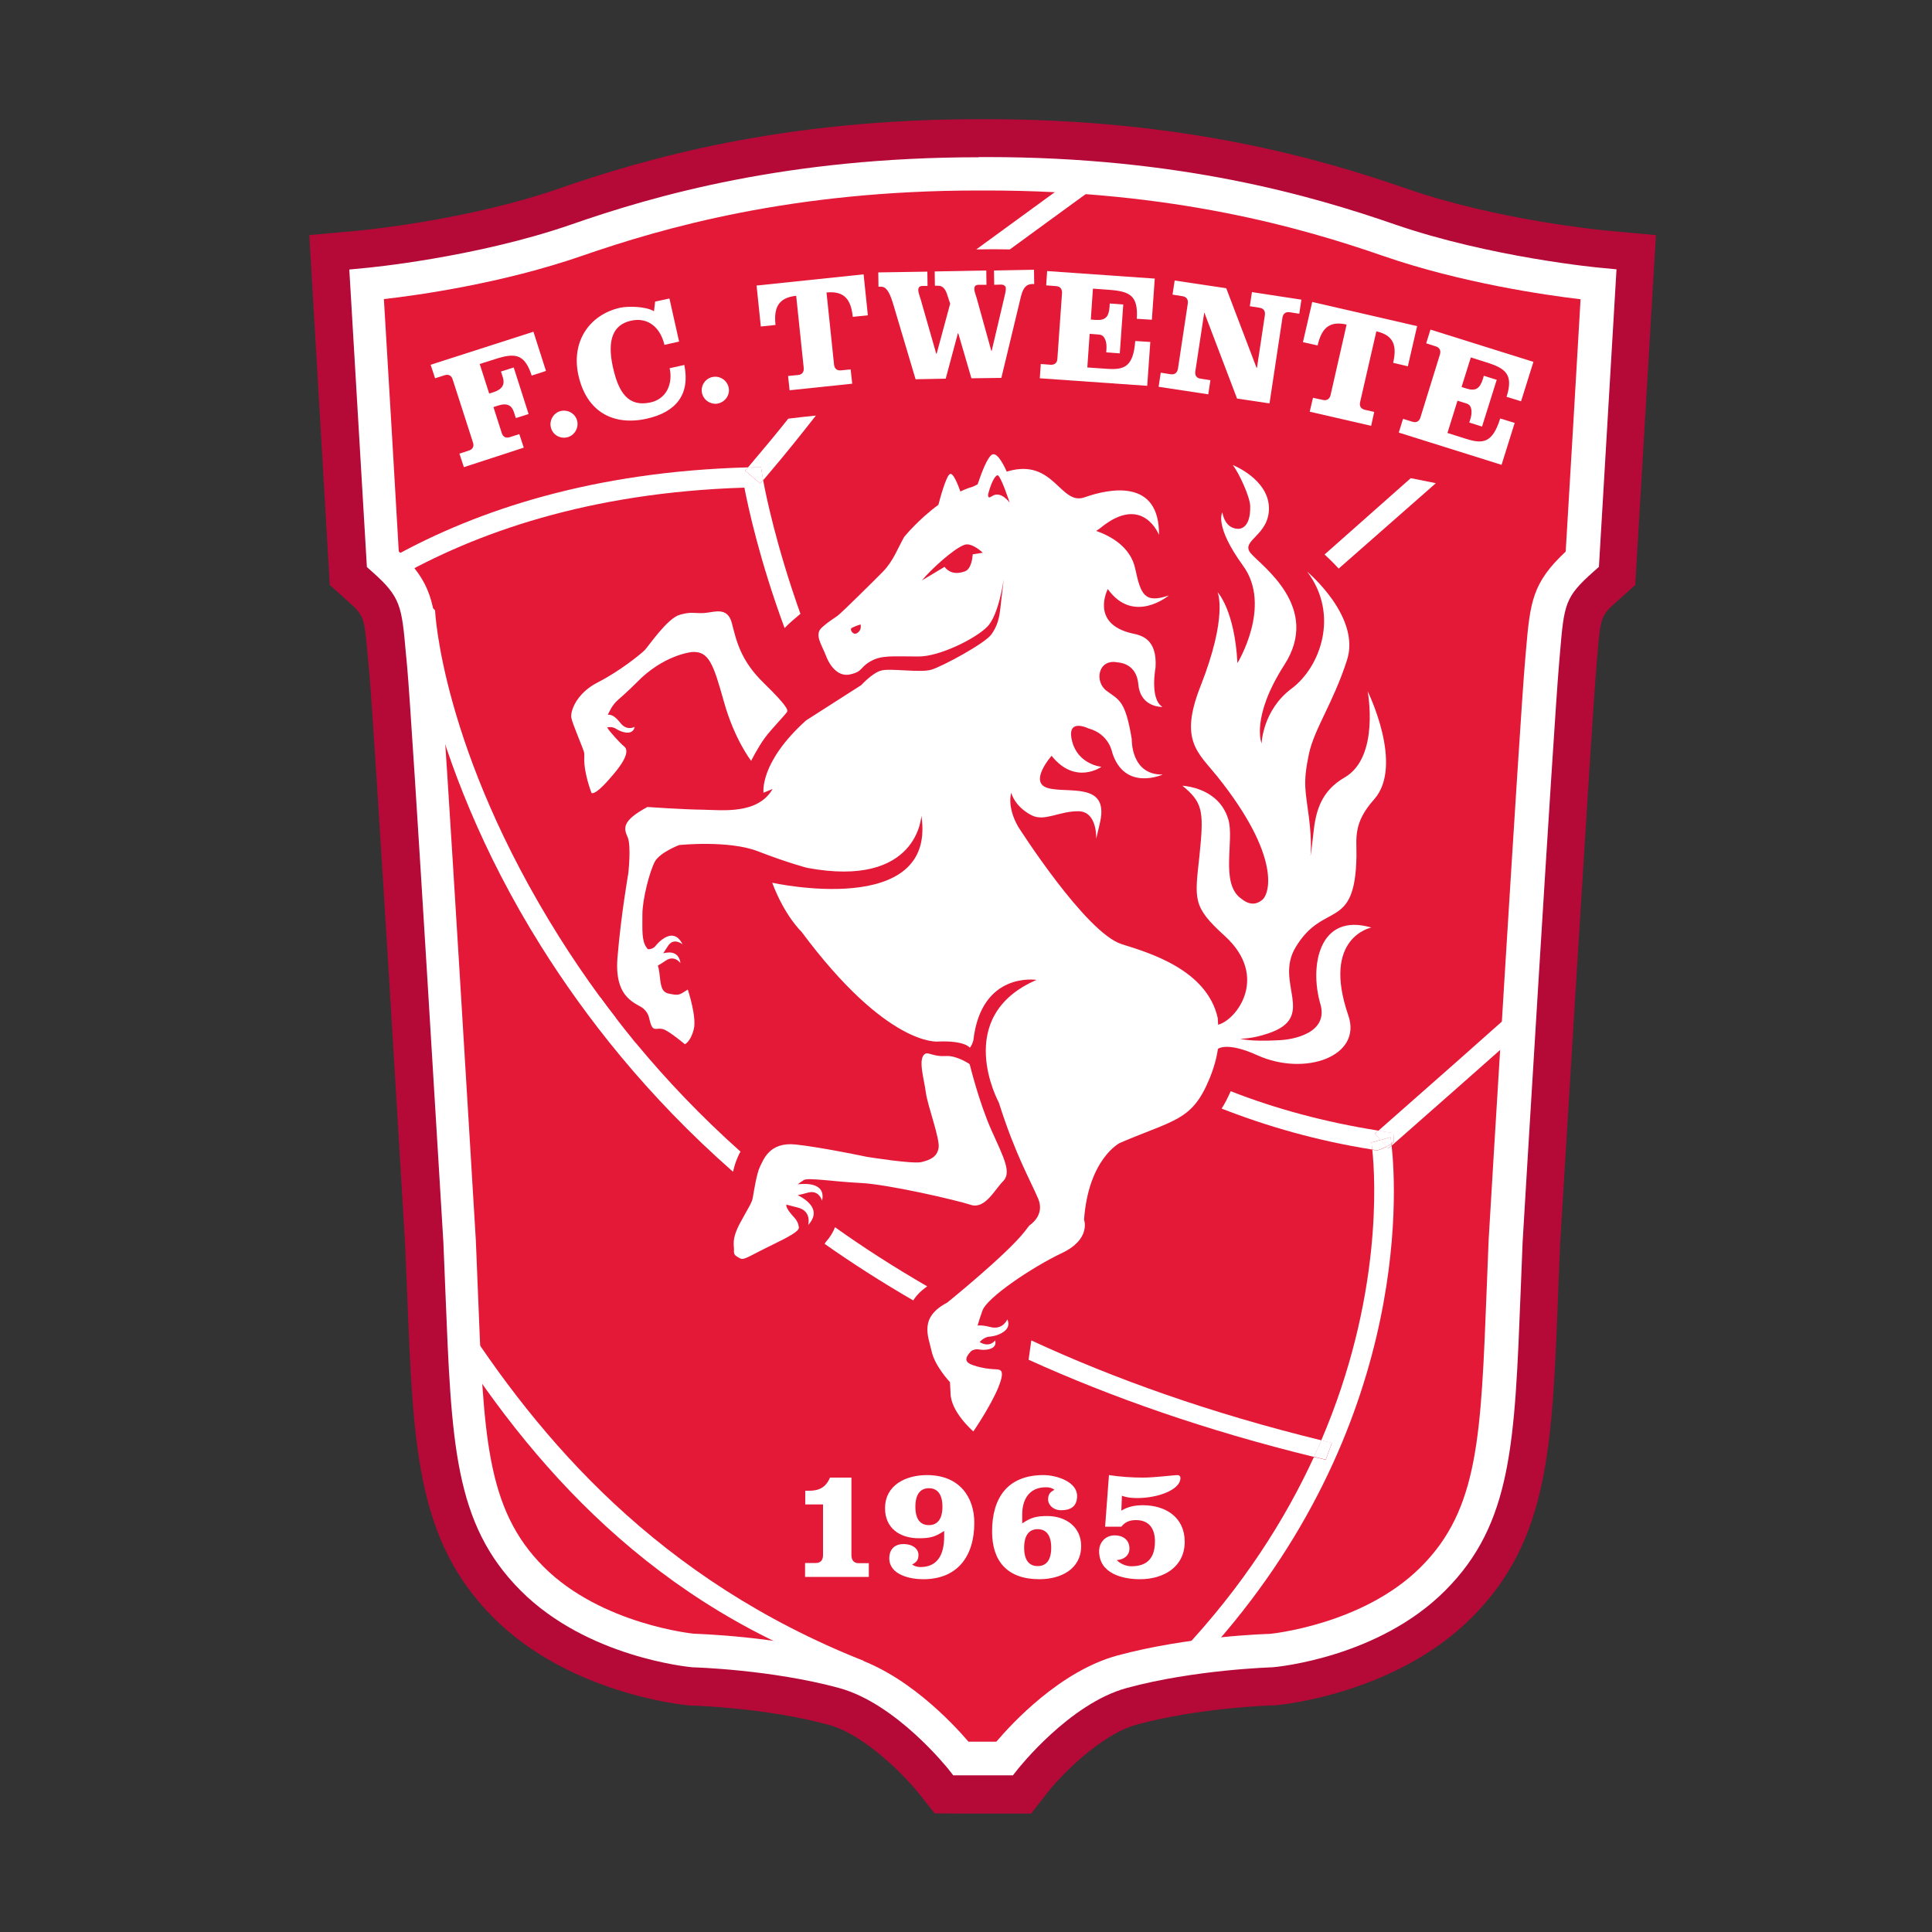
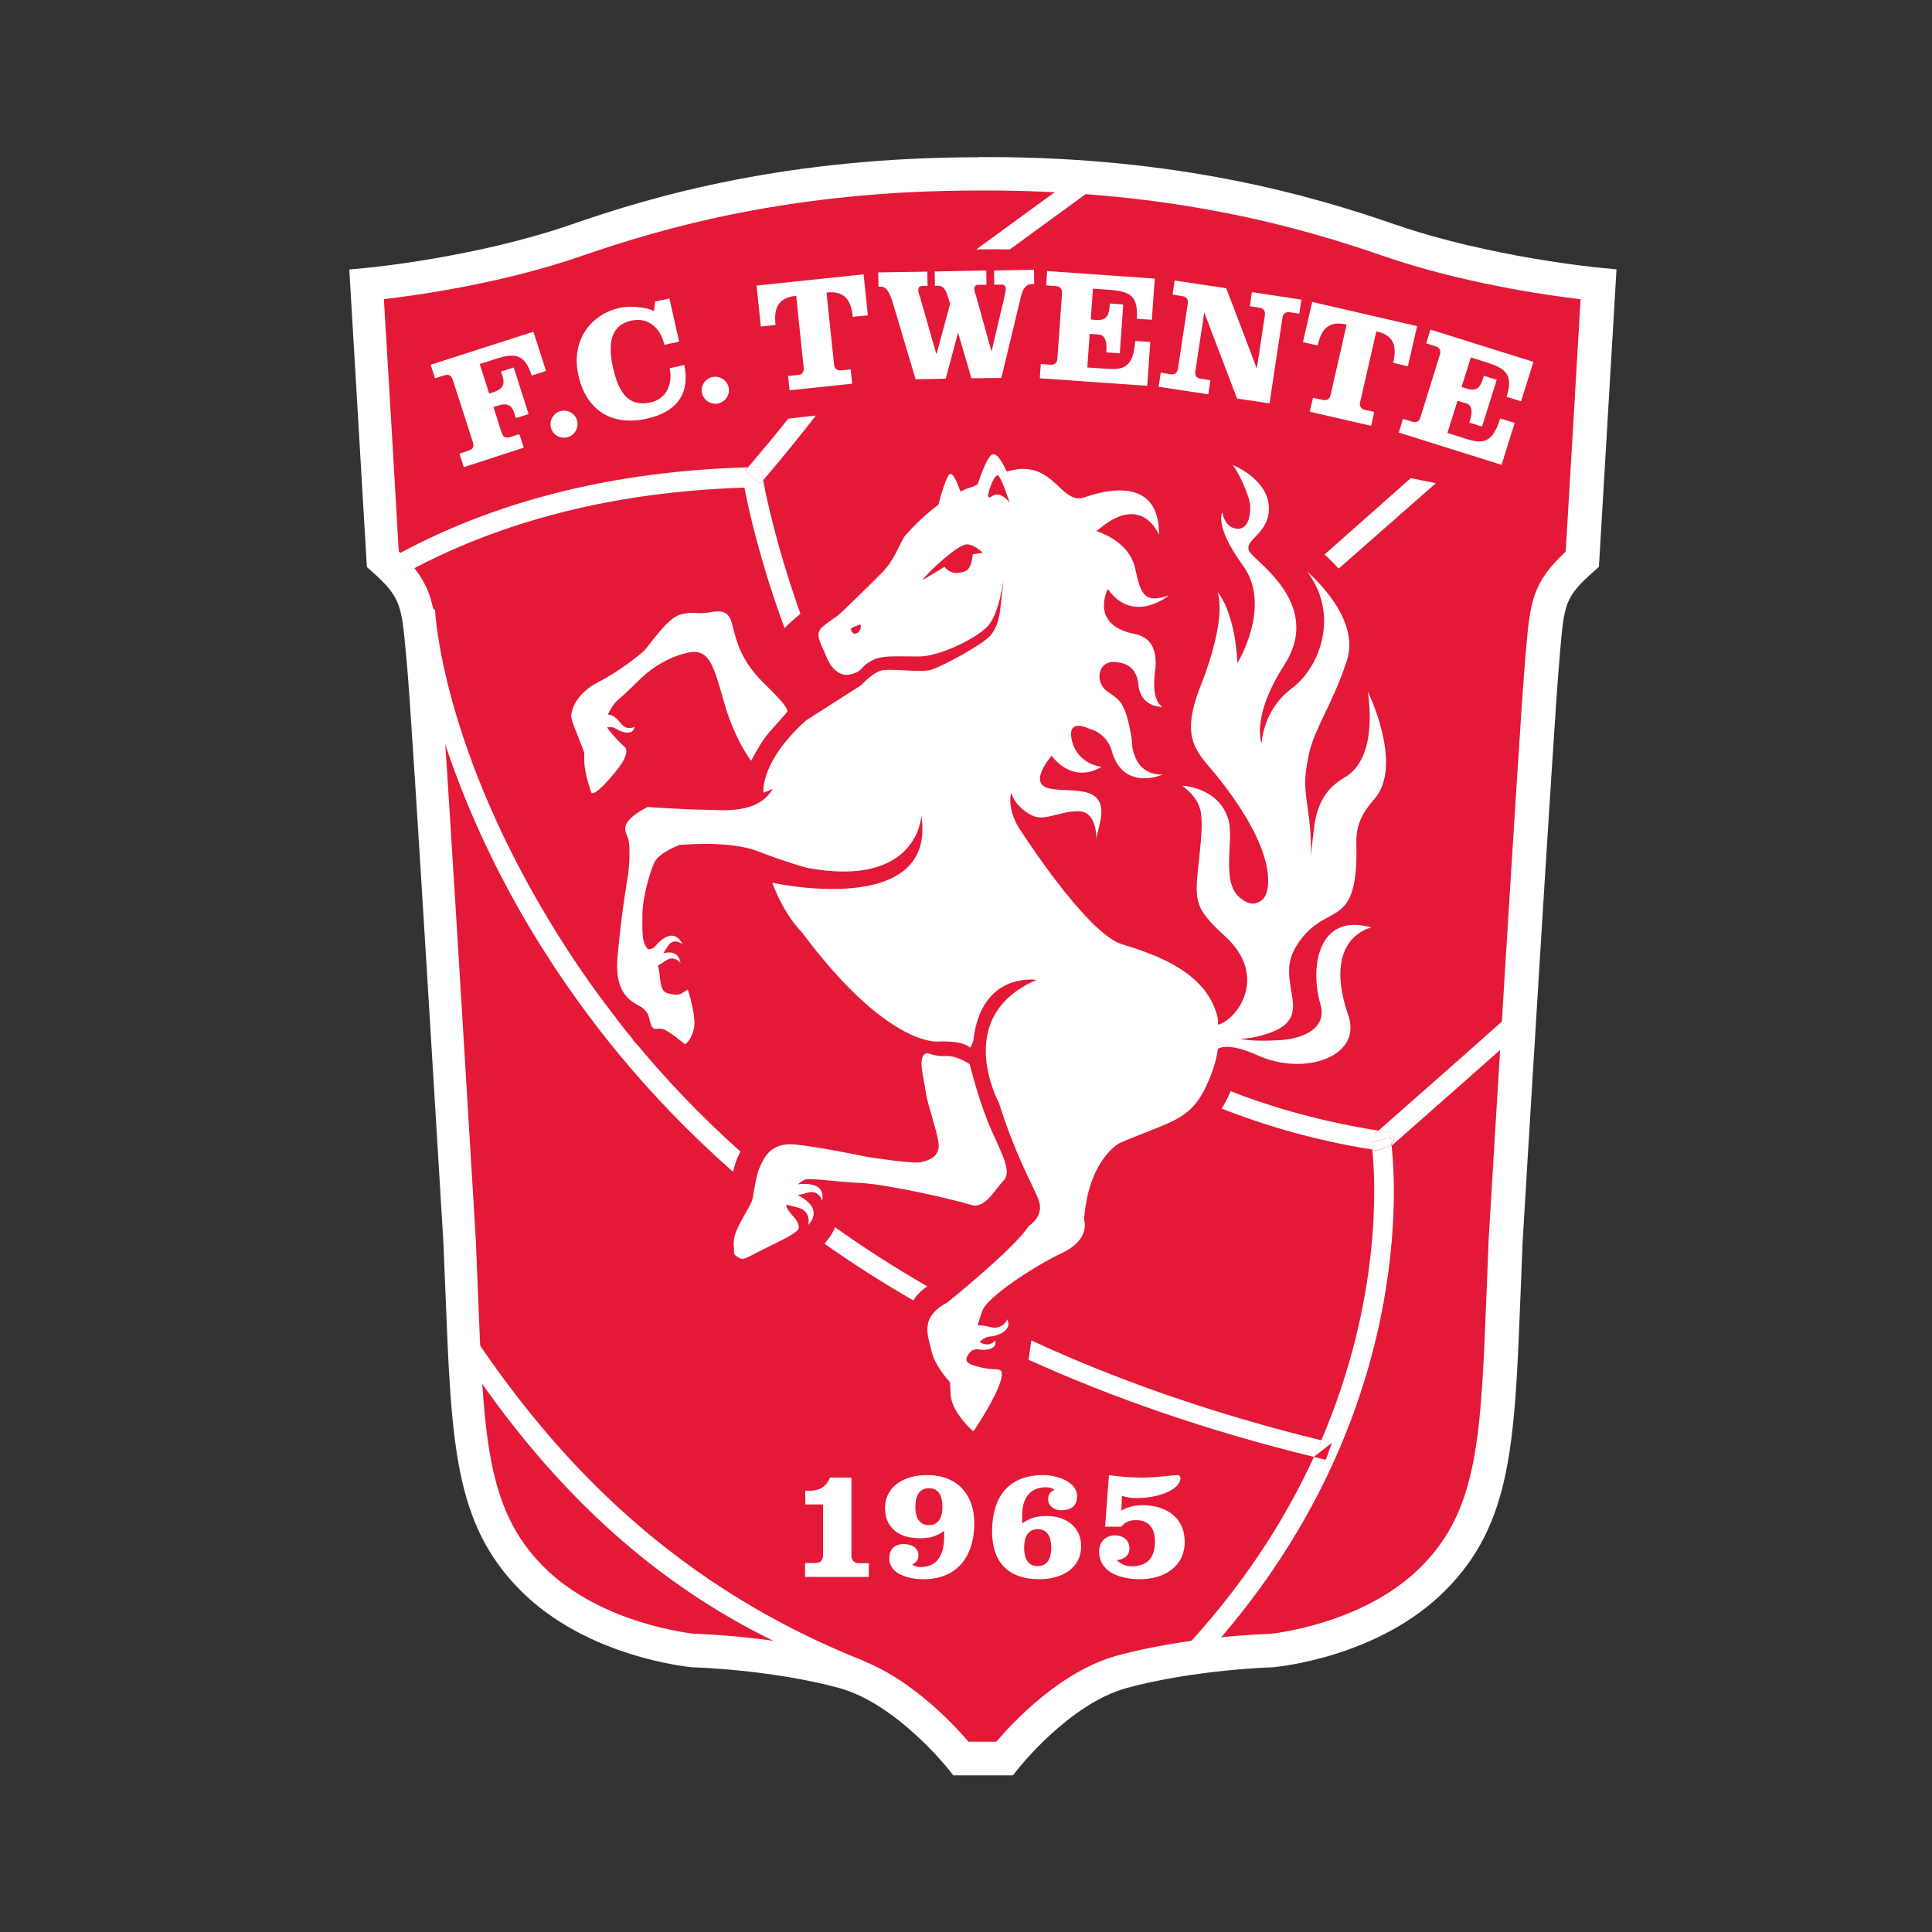
<svg xmlns="http://www.w3.org/2000/svg" width="45" height="45" version="1.1" x="0px" y="0px" viewBox="0 0 1000 1000" style="enable-background:new 0 0 1000 1000;" xml:space="preserve">
  <rect x="0" y="0" width="1000" height="1000" fill="#333333" stroke="none" />
  <style type="text/css">
	.st0{fill:#E31937;enable-background:new    ;}
	.st1{fill:#B50938;}
	.st2{fill:#FFFFFF;}
	.st3{fill:none;}
	.st4{fill:#E31937;}
</style>
  <g id="Kleurvlakken">
</g>
  <g id="Logo_x27_s">
    <g>
      <g>
        <path class="st0" d="M506.5,90c-90.9,0-156.8,16.5-208,34.3c-51.2,17.8-108.7,23-108.7,23l8.3,142.2     c18.8,16.7,18.1,24.2,20.9,54.3c2.7,29.8,18.8,298.9,18.8,298.9c4.2,96.1,2,139,37.6,174.7c32.6,32.6,83.6,37.1,83.6,37.1     s40.9,1.1,77.3,11c32.9,9,61,44.9,61,44.9h22.5c0,0,27.9-36,60.8-44.9c36.4-9.9,77.3-11,77.3-11s51-4.5,83.6-37.1     c35.8-35.8,33.5-78.5,37.6-174.7c0,0,16.2-269.1,18.8-298.9c2.8-31.5,2.1-37.6,20.9-54.3l8.4-142.2c0,0-57.5-5.2-108.7-23     c-51.2-17.8-117-34.3-208-34.3H506.5z" />
-         <path class="st1" d="M506.5,61.7c-102.1,0-172.9,20.5-217.2,35.9c-47.2,16.4-101.5,21.5-102,21.6l-27.2,2.5l1.6,27.3l9,153.8     l8.7,7.8c9.1,8.1,9.1,8.1,11,29.5l0.6,6.4c2.7,29,18.6,295.3,18.7,298c0-0.5,1,24.1,1,24.1c3.2,79.6,4.6,128.6,44.8,168.8     c39.4,39.4,98.5,45.1,101.1,45.3l0.9,0.1l0.9,0c0.4,0,38.2,1.1,70.6,10c19.2,5.2,40.4,27.7,46.3,35.1l8.5,10.7l13.7,0.1h36.2     l8.5-10.9c5.8-7.5,26.8-29.8,46-35.1c32.5-8.9,70.3-10,70.6-10l0.9,0l0.9-0.1c2.5-0.2,61.7-5.9,101.1-45.3     c40.3-40.2,41.7-89,44.8-168.2l1-25.2c0.2-2.2,16.2-268.5,18.7-297.6l0.5-6c1.8-21.6,1.8-21.6,11-29.7l8.7-7.8l10.7-181.1     l-27.2-2.5c-0.5-0.1-54.8-5.2-102-21.6c-44.3-15.4-115.1-35.9-217.2-35.9H506.5z M307.8,150.9c40.5-14.1,105.2-32.7,198.7-32.7     h4.2c93.5,0,158.2,18.7,198.7,32.7c32,11.1,65.5,17.5,88.2,20.9c-1.9,31.6-5.3,90.1-6.2,105c-16.7,17.8-18.7,32.1-21,58.6     l-0.5,5.9c-2.6,29.9-18.2,288.7-18.9,299.7c0,0.5-1.1,25.8-1.1,25.8c-3.1,77-4.5,106.8-28.3,130.6     c-23.9,23.9-62.9,28.6-65.8,28.9c-6.7,0.2-46.1,2-82.6,11.9c-28.1,7.7-51.5,28.5-64.6,42.3c-13.2-13.8-36.7-34.7-64.8-42.3     c-36.5-10-75.9-11.7-82.6-11.9c-2.9-0.3-41.9-5-65.7-28.9c-23.8-23.8-25.3-53.7-28.4-131.2l-1-24.8     c-0.7-11.5-16.1-270.4-18.9-300.3l-0.5-6.2c-2.1-23.8-3.5-39.3-20.9-58.1c-0.9-14.8-4.3-73.4-6.2-105     C242.2,168.4,275.8,162,307.8,150.9z" />
      </g>
      <g>
        <path class="st0" d="M506.5,90c-90.9,0-156.8,16.5-208,34.3c-51.2,17.8-108.7,23-108.7,23l8.3,142.2     c18.8,16.7,18.1,24.2,20.9,54.3c2.7,29.8,18.8,298.9,18.8,298.9c4.2,96.1,2,139,37.6,174.7c32.6,32.6,83.6,37.1,83.6,37.1     s40.9,1.1,77.3,11c32.9,9,61,44.9,61,44.9h22.5c0,0,27.9-36,60.8-44.9c36.4-9.9,77.3-11,77.3-11s51-4.5,83.6-37.1     c35.8-35.8,33.5-78.5,37.6-174.7c0,0,16.2-269.1,18.8-298.9c2.8-31.5,2.1-37.6,20.9-54.3l8.4-142.2c0,0-57.5-5.2-108.7-23     c-51.2-17.8-117-34.3-208-34.3H506.5z" />
        <path class="st2" d="M506.5,81.4c-99.1,0-167.8,19.8-210.8,34.8c-49.6,17.2-106.1,22.5-106.6,22.5l-8.3,0.8l9.1,154l2.7,2.4     c14.9,13.2,15.3,17.7,17.5,42.4l0.6,6.3c2.7,29.3,18.6,295.9,18.8,298.6c0-0.1,1,24.5,1,24.5c3.2,78.8,4.3,120.9,39.1,155.7     c34.4,34.4,86.7,39.4,88.9,39.6c1,0,40.9,1.2,75.8,10.7c29.7,8.1,56.2,41.6,56.5,41.9l2.6,3.3l30.9,0l2.6-3.3     c0.3-0.3,26.6-33.8,56.3-41.9c34.9-9.5,74.9-10.7,75.3-10.7c2.8-0.2,55.1-5.2,89.5-39.7c34.8-34.8,36-76.8,39.1-155.1l1-25.2     c0.1-2.5,16.2-269.2,18.8-298.5l0.5-6c2.2-26,2.5-29.4,17.5-42.7l2.7-2.4l9.1-154l-8.3-0.8c-0.6,0-57.1-5.4-106.6-22.5     c-43-14.9-111.7-34.8-210.8-34.8H506.5z M301.3,132.4c41.9-14.5,108.6-33.8,205.1-33.8h4.2c96.5,0,163.3,19.3,205.1,33.8     c41,14.2,84.8,20.4,102.4,22.5c-0.8,14.2-7.3,124.5-7.7,130.6c-17.3,16.2-18.4,25.9-20.6,51.6l-0.5,5.9     c-2.6,29.6-18.2,288.1-18.8,299.1c0,0.1-1,25.4-1,25.4c-3,75.5-4,113.6-34.1,143.6c-29.9,29.9-77.8,34.6-78.3,34.6     c-1.2,0-41.9,1.2-78.8,11.2c-29.7,8.1-54.7,35.3-62.6,44.6c-4.2,0-10.1,0-14.4,0c-8-9.3-33.1-36.5-62.8-44.6     c-36.9-10.1-77.6-11.2-79.4-11.3l0,0c0,0-47.8-4.7-77.7-34.6c-30-30-31.1-68.3-34.1-144.2l-1-24.7     c-0.7-11.1-16.1-269.7-18.8-299.3l-0.6-6.2c-2.2-24.2-3.3-35-20.5-51.2c-0.3-6-6.8-116.4-7.7-130.6     C216.6,152.8,260.3,146.6,301.3,132.4z" />
      </g>
      <g>
        <path class="st2" d="M440.7,764.8v40.2c0,2.4,1.2,4.1,3.7,4.1h5.3v7.1h-33V809h5.6c2.6,0,3.7-1.7,3.7-4.1v-26.2h-9.2v-7.1h2.1     c4.9,0,8.5-1.6,10.7-6.8H440.7z" />
        <path class="st2" d="M488.7,792.4c-4.6,3.1-7.4,3.8-13,3.8c-10.2,0-17.6-5.4-17.6-15.5c0-12.1,10.8-17.2,21.7-17.2     c17,0,24.5,11.6,24.5,24.7c0,17.4-8.8,29.2-26.4,29.2h-0.1c-6.8,0-17.5-2.3-17.5-10.8c0-5.3,3.4-7.4,7.4-7.4     c4.7,0,7.7,2.5,7.7,5.6c0,2.6-1,3.8-3.3,5c1.4,0.9,2.8,1.3,4.3,1.3c8.8,0,12.3-6.3,12.3-15.9V792.4z M473.8,779.9     c0,6.5,2.6,9.5,7,9.5c4.3,0,7-3,7-9.5s-2.6-9.6-7-9.6C476.4,770.3,473.8,773.4,473.8,779.9z" />
        <path class="st2" d="M529.1,788.5c4.6-3.1,7.4-3.8,13-3.8c9.5,0,17.5,5.6,17.5,15.5c0,12.1-10.7,17.2-21.6,17.2     c-16.7,0-24.5-9.4-24.5-24.7c0-17.4,8-29.2,26.6-29.2c6.7,0,17.4,3.4,17.4,10.8c0,5.3-3.1,7.4-8.4,7.4c-3.6,0-6.6-2.5-6.6-5.6     c0-2.6,1-3.8,3.3-5c-1.4-1-2.8-1.3-4.4-1.3c-8.7,0-12.3,6.3-12.3,14.1V788.5z M530.1,801.1c0,6.5,2.6,9.5,7,9.5s7-3,7-9.5     c0-6.5-2.6-9.6-7-9.6S530.1,794.6,530.1,801.1z" />
        <path class="st2" d="M574,763.5c5.9,0.9,11.8,1.3,17.7,1.3c5.9,0,16.1-1.3,17.7-1.3c1,0,1.6,0.6,1.6,1.5     c0,6.1-11.6,10.4-22.5,10.4c-3,0-5.8-0.4-7.8-1.2l-0.3,7.7c3.4-2.1,7.2-2.8,11.1-2.8c11.8,0,21.7,6.2,21.7,18.9     c0,13.2-11.1,19.4-23.1,19.4c-9.4,0-21.2-3.1-21.2-14.5c0-4.7,3.4-8.2,8.1-8.2c4.2,0,7.6,2.3,7.6,6.8c0,3.8-3.1,5.8-6.6,6     c1.9,1.9,4.8,3.2,7.6,3.2c8.7,0,12.2-4.8,12.2-12.9c0-6.3-2.8-11-9.8-11c-2.7,0-5.4,0.6-7.6,3.4H572L574,763.5z" />
      </g>
      <g>
        <path class="st2" d="M233.5,692.3c46.3,72.6,112.2,145,220.8,178.2l-7.4-10.9c-106-42.1-167.5-113.9-210.6-181.6L233.5,692.3z" />
      </g>
      <path class="st3" d="M506.5,90c-90.9,0-156.8,16.5-208,34.3c-51.2,17.8-108.7,23-108.7,23l8.3,142.2    c18.8,16.7,18.1,24.2,20.9,54.3c2.7,29.8,18.8,298.9,18.8,298.9c4.2,96.1,2,139,37.6,174.7c32.6,32.6,83.6,37.1,83.6,37.1    s40.9,1.1,77.3,11c32.9,9,61,44.9,61,44.9h22.5c0,0,27.9-36,60.8-44.9c36.4-9.9,77.3-11,77.3-11s51-4.5,83.6-37.1    c35.8-35.8,33.5-78.5,37.6-174.7c0,0,16.2-269.1,18.8-298.9c2.8-31.5,2.1-37.6,20.9-54.3l8.4-142.2c0,0-57.5-5.2-108.7-23    c-51.2-17.8-117-34.3-208-34.3H506.5z" />
      <g>
        <path class="st2" d="M240.1,241.8l-2.3-7l4.9-1.6c2-0.6,2.8-2.2,2.1-4.2l-10.5-32.6c-0.6-2-2.1-2.8-4.1-2.2l-5,1.6l-2.3-7     l53.2-17.1l6.5,20.3l-7.4,2.4c-3.7-11.5-8.8-11.8-19-8.5l-7.9,2.5l4.9,15.3l2.5-0.8c4.5-1.5,5.6-4.1,4.6-7.5l-1-3.1l6.6-2.1     l7.7,24.1l-6.6,2.1l-1-3.1c-1.1-3.4-3.5-4.9-8.1-3.4l-2.5,0.8l4.3,13.4c0.6,2,2.1,2.8,4.1,2.2l5-1.6l2.3,7L240.1,241.8z" />
        <path class="st2" d="M298.7,217.7c1,3.7-1.3,7.6-4.9,8.6c-3.7,1-7.6-1.1-8.6-4.8c-1.1-3.7,1.2-7.7,4.8-8.7     C293.7,211.8,297.7,213.9,298.7,217.7z" />
        <path class="st2" d="M339.1,156.1l7.4-1.6l5,22.3l-7.6,1.7c-1.9-8.4-8.1-14.6-17.3-12.5c-9.1,2-12.6,9.7-9.3,24.3     c2.9,12.9,7.9,20.5,19.4,18c8.6-1.9,11.6-10.1,9.9-17.7l7.6-1.7c3.1,15.2-4.2,24.4-19.4,27.8c-17,3.8-31.1-3.2-35.4-22.4     c-3.9-17.4,5.6-31.4,21.5-35c4.1-0.9,13.3-0.8,17.6,1.8L339.1,156.1z" />
        <path class="st2" d="M377.2,200.8c0.7,3.8-2,7.4-5.8,8.1c-3.7,0.6-7.4-1.9-8.1-5.7c-0.7-3.8,2-7.5,5.7-8.1     C372.8,194.4,376.5,197,377.2,200.8z" />
        <path class="st2" d="M393.8,169l-2.2-21.2L447,142l2.2,21.2l-7.8,0.8c-0.9-8.5-4-13.6-13.6-12.6l3.9,37.3c0.2,2.1,1.5,3.2,3.6,3     l5-0.5l0.8,7.4l-32.4,3.4l-0.8-7.4l5.2-0.5c2.1-0.2,3.1-1.6,2.9-3.7l-3.9-37.3c-9.6,1-11.6,6.6-10.7,15.1L393.8,169z" />
        <path class="st2" d="M454.6,141l25.4-0.4l0.1,7.4l-2.3,0c-1.7,0-2.5,0.5-2.5,2.2c0,1.2,0.8,3.2,1.2,4.6l8.1,28.3h0.2l7-25.9     l-1.6-4.9c-0.9-2.7-2.3-4.4-4.5-4.4l-1.8,0l-0.1-7.4l26.7-0.5l0.1,7.4l-3.8,0c-1.7,0-2.5,0.5-2.5,2.2c0,1.2,0.8,3.3,1.2,4.6     l7.6,27.4h0.2l6.5-27.6c0.4-1.7,0.9-3.5,0.8-4.9c0-1.2-1.4-1.8-2.2-1.8l-3.8,0.1l-0.1-7.4l20.7-0.4l0.1,7.4h-1     c-2.6,0.1-4.5,1.2-5.8,6.2l-10.2,42.4l-15.5,0.2l-6.8-23.3h-0.2l-6.3,23.5l-15.6,0.3L462.2,157c-2-6.6-3.8-8.7-6.4-8.6l-1.1,0     L454.6,141z" />
        <path class="st2" d="M549.7,151.7c0.1-2.1-0.9-3.4-3-3.6l-5.2-0.4l0.5-7.4l55.7,3.9l-1.5,21.3l-7.8-0.5     c0.8-12.1-3.7-14.2-14.4-15l-8.3-0.6l-1.1,16l2.6,0.2c4.9,0.3,6.7-1.5,7.1-6.7l0.1-1.8l7,0.5l-1.8,25.3l-7-0.5l0.1-2     c0.2-3.1-0.7-7-3.7-7.2l-5-0.4l-1.2,17.4l10.2,0.7c8.8,0.6,13.6-0.9,14.6-14.4l7.8,0.5l-1.6,22.7l-55.6-3.9l0.5-7.4l5.1,0.4     c2.1,0.1,3.4-1,3.5-3.1L549.7,151.7z" />
        <path class="st2" d="M650.4,190.4l0.2,0l4.1-27.3c0.3-2.1-0.7-3.5-2.7-3.8l-5.1-0.8l1.1-7.3l25.6,3.9l-1.1,7.3l-5-0.8     c-2.1-0.3-3.4,0.8-3.7,2.8l-6.7,44.4l-16.8-2.5l-16.9-44.4l-0.1,0l-4.6,30.3c-0.3,2.1,0.6,3.5,2.7,3.8l5.1,0.8l-1.1,7.3     l-25.7-3.9l1.1-7.3l5.1,0.8c2.1,0.3,3.4-0.7,3.8-2.8l5.1-33.8c0.3-2.1-0.7-3.5-2.8-3.8l-5.1-0.8l1.1-7.3l26.7,4L650.4,190.4z" />
        <path class="st2" d="M674.4,177.1l4.8-20.8l54.3,12.5l-4.8,20.8l-7.6-1.8c1.9-8.4,0.7-14.2-8.7-16.3l-8.4,36.6     c-0.5,2.1,0.4,3.5,2.4,4l4.9,1.1l-1.6,7.2l-31.8-7.3l1.7-7.2l5.1,1.1c2.1,0.5,3.5-0.5,4-2.5L697,168c-9.4-2.2-13.1,2.5-15,10.8     L674.4,177.1z" />
        <path class="st2" d="M745.3,183.5c0.6-2-0.1-3.6-2.1-4.2l-5-1.6l2.2-7.1l53.3,16.7l-6.4,20.4l-7.5-2.3     c3.6-11.5-0.3-14.7-10.6-17.9l-7.9-2.5l-4.8,15.3l2.5,0.8c4.7,1.5,6.9,0.1,8.5-4.8l0.5-1.8l6.7,2.1l-7.6,24.2l-6.6-2.1l0.6-1.9     c0.9-3,1-7-1.9-7.9l-4.8-1.5l-5.2,16.7l9.8,3.1c8.4,2.6,13.5,2.3,17.5-10.6l7.5,2.3l-6.8,21.7l-53.2-16.7l2.2-7.1l4.9,1.5     c2,0.6,3.5-0.2,4.1-2.2L745.3,183.5z" />
      </g>
      <g>
        <path class="st3" d="M324.6,531c-1.5-0.8-3.5-2-5.7-3.8c2.7,3.5,5.5,7,8.4,10.6c-0.6-0.9-1.1-1.8-1.3-2.5     C326,535.3,325,532,324.6,531z" />
        <path class="st2" d="M692.9,294.3l50.3-44.2l-13-2.6L685.6,287C687,288.3,689.7,290.8,692.9,294.3z" />
        <path class="st2" d="M533.8,693.8c-0.5,3.3-1,6.9-1.4,10c42.8,19.4,91.7,36.6,147.7,50.3c1.3-2.9,2.6-5.7,3.8-8.6     C626.7,731.5,577,713.8,533.8,693.8z" />
        <path class="st2" d="M479.9,665.8c-17.1-9.9-33-20.1-47.7-30.6c-0.9,2.4-2.4,5-4.8,7.7c0,0-0.2,0.4-0.6,0.9     c14.2,10,29.5,19.8,45.9,29.3C474.3,670.5,476.7,668.1,479.9,665.8z" />
        <path class="st2" d="M718.5,594.5l-0.8-1c-2.9,1.5-6.6,2.8-6.6,1.7c-0.3,0-0.5-0.1-0.8-0.1c1.6,15.1,5.2,76.6-26.4,150.4     c1.8,0.5,3.6,0.9,5.5,1.4l-3.2,8.7c-2.1-0.5-4-1-6.1-1.5c-14.9,32.4-36.7,66.9-68.5,100.7l7.5,7.1     C730,744.1,723,617.4,720.3,592.9c-0.4,0.3-0.7,0.6-1.1,1L718.5,594.5z" />
-         <path class="st2" d="M689.4,746.8c-1.8-0.4-3.6-0.9-5.5-1.4c-1.2,2.8-2.5,5.7-3.8,8.6c2,0.5,4,1,6.1,1.5L689.4,746.8z" />
+         <path class="st2" d="M689.4,746.8c-1.8-0.4-3.6-0.9-5.5-1.4c-1.2,2.8-2.5,5.7-3.8,8.6L689.4,746.8z" />
        <path class="st2" d="M786.9,520.3c-19.6,17.5-43.5,38.6-73.5,65c1.2,0.2,2.4,0.4,3.6,0.6l4.2,0.6l0.2,4.3c0,0.3-0.5,0.8-1.2,1.3     c0,0.3,0.1,0.6,0.1,0.9c26-22.9,47.5-41.8,65.6-57.9L786.9,520.3z" />
        <path class="st2" d="M717.6,593.5l0.8,1l0.7-0.6c0.4-0.3,0.7-0.6,1.1-1c0-0.3-0.1-0.6-0.1-0.9C719.5,592.5,718.7,593,717.6,593.5     z" />
        <path class="st2" d="M710.3,595c-0.2-2.2-0.4-3.5-0.5-3.6l4.8-1.4l-2.9-3.3l0.7-0.6c0.3-0.3,0.7-0.6,1-0.9     c-27.7-4.4-53.2-11.3-76.4-20.4c-1.5,3.4-3,6.4-4.7,9C656.1,583.1,681.9,590.5,710.3,595z" />
        <path class="st2" d="M414.3,317.7c-12.5-35.1-17.9-61.5-19.3-69.2c-0.5,0.6-1,1.2-1.5,1.8l-7.8-6.7c0.5-0.6,0.9-1.1,1.4-1.7     c-80.3,2.2-140,22.2-183.2,46.1v11.9c41.9-24.1,100.9-45,181.4-47.5c2,10.4,7.9,37.7,20.8,72.7     C408.4,322.6,411.6,320,414.3,317.7z" />
        <path class="st2" d="M393.5,250.3c0.5-0.6,1-1.2,1.5-1.8c-0.2-1.3-0.4-2.1-0.4-2.3l-0.7-4.5l-4.5,0.1c-0.8,0-1.6,0.1-2.3,0.1     c-0.5,0.6-0.9,1.1-1.4,1.7L393.5,250.3z" />
        <path class="st2" d="M709.8,591.4c0,0.1,0.2,1.4,0.5,3.6c0.3,0,0.5,0.1,0.8,0.1c0,1.1,3.6-0.1,6.6-1.7l-3-3.4L709.8,591.4z" />
        <path class="st2" d="M711.7,586.8l2.9,3.3l5.1-1.5c0,0.1,0.2,1.3,0.5,3.4c0.7-0.5,1.2-1,1.2-1.3l-0.2-4.3l-4.2-0.6     c-1.2-0.2-2.4-0.4-3.6-0.6c-0.3,0.3-0.7,0.6-1,0.9L711.7,586.8z" />
        <path class="st2" d="M714.6,590.1l3,3.4c1-0.5,1.9-1.1,2.6-1.5c-0.2-2.1-0.4-3.3-0.5-3.4L714.6,590.1z" />
-         <path class="st2" d="M329.9,540.8c-0.8-1-1.7-2-2.5-3C328,538.8,328.8,539.8,329.9,540.8z" />
        <path class="st4" d="M329.9,540.8c-0.8-1-1.7-2-2.5-3C328,538.8,328.8,539.8,329.9,540.8z" />
        <path class="st2" d="M319,527.2c-3-3.8-5.8-7.6-8.6-11.4C312.7,521.2,315.9,524.8,319,527.2z" />
        <path class="st2" d="M329.9,540.8c-1-1-1.9-2-2.5-3c-2.9-3.5-5.7-7.1-8.4-10.6c-3-3.8-5.8-7.6-8.6-11.4     c-7.7-10.5-14.7-20.9-21-30.9c-60.8-96.8-64.2-168.2-64.2-169l-12.9-12.8c0.2,3.5,5.7,87.7,67.7,186.6     c22.9,36.5,54.5,77.3,99.4,116.8c0.9-3.7,1.8-6.3,2.8-8.3l0.3-0.7c0.2-0.5,0.5-0.9,0.8-1.4C362.7,577.7,345.1,559.1,329.9,540.8z     " />
      </g>
      <path class="st2" d="M323,386.3c-1.8-1.4-7.3-7.4-8.5-9.4c-0.6-0.9-0.6-1.1-0.4-1.1c0,0.1,0,0.1-0.1,0.3l0.3,0.4    c0,0,2.5-0.7,4.7,0.8c2.2,1.5,8.6,3.9,9.5-1.1c0,0-3.9,2.3-7.2-1.8c-2.9-3.6-4.5-4.5-6.7-4.5c1-1.7,2-4.9,5.8-8.1    c3.9-3.3,8.9-8.3,8.9-8.3c14-14.6,28.7-16,28.7-16c8.9-0.7,11.2,6.1,16.7,25.7c5.5,19.7,14.1,30.6,14.1,30.6s3.5-7,7.1-11.9    c3.6-4.9,11.5-12.8,11.6-13.7c0.1-0.9,0.2-2.6-12.1-14.6c-12.3-11.9-14.3-22.3-16.6-31.1c-2.3-8.8-9.3-5.5-14.4-5.2    c-5.1,0.3-6.2-0.9-12.5,0.9c-6.4,1.7-16.1,16.1-18.1,18.2c-2,2.1-13.2,11.1-24.4,16.8c-11.2,5.7-14.2,15-13.7,18.2    c0.5,3.2,6.6,16.9,6.7,18.4c0.1,1.6,0,2.9,0,2.9c-0.1,8,3.8,17.8,3.8,17.8c2.5,0.9,10-8.2,10-8.2    C325.9,391.4,324.8,387.7,323,386.3z M656.4,534.9c25.6-8.5,3.1-25.9,14.1-44.4c14.5-24.5,31-7.9,31.6-47.5    c0.1-9.2-1.8-17,9.1-29.2c15.7-17.6-3.3-56-3.3-56s6.4,34-11.9,44.6c-12.5,7.2-15,17.8-16.2,28.9c-1.2,11.1-1.5,11.8-1.5,11.8    s0.9-6.6-0.8-20c-1.7-13.6-3.3-17.3,0-32.9c2.9-13.3,12.4-26,19.7-48.5c7.3-22.5-20.6-45.8-20.6-45.8c16.8,22.2,6.8,49.5-8.2,60.6    c-14.9,11.2-15.4,28.3-15.4,28.3s-5.7-13.5,11.8-40.7c19.1-29.7-11.6-51-17.4-57.7c-5.7-6.8,9.7-9,9.4-23.7    c-0.4-14.8-18.7-22-18.7-22c3.2,4.1,8.9,16.5,9,21.2c0.3,12.8-6.5,11.8-6.5,11.8c-6.9-0.3-7.9-8.5-7.9-8.5s-4.5,6.7,10.7,27.6    c15.2,20.9-2.9,50.4-2.9,50.4c-1.5-27.7-10.3-36.7-10.3-36.7s5.6,12.1-8.9,48.9c-11,27.9-1.2,34.1,8.7,46.4    c33.3,41.6,27.1,60.9,23.4,63.9c-3.6,3-7.2,2.5-11-0.6c-11-7.8-3.4-30.1-6.6-40.9c-2.9-9.9-10.6-14.2-16.5-16.1    c-0.2-0.1-0.5-0.1-0.7-0.2c-3.8-1.1-6.6-1.2-6.6-1.2c2.5,2,4.4,3.8,5.9,5.7c1.6,2,2.7,4.1,3.3,6.6c0.2,0.6,0.3,1.3,0.4,2    c0.8,4.9,0.3,11.6-0.8,22.2c-2.4,22.5-3.7,26,13.2,41.3c23,21,6.1,43.4-3.5,45.9l-0.2-3.5c-5.6-25-35.6-33.8-49.7-38.2    c-18.7-5.9-53.6-60.8-53.6-60.8c-6-10.5-3.6-17.5-3.6-17.5c2.6,8.1,10.8,11.7,10.8,11.7c6.6,3.2,14.1-2.3,24-2.2    c9.9,0.1,9.2,14.3,9.2,14.3l2.1-9.1c4.3-20.5-16.9-14.3-27.1-17.2c-10.3-2.9,1.9-16.7,1.9-16.7c12.3,15.4,25.8,5.7,25.8,5.7    s-12.1-1.1-15.2-13.3c-3.1-12.3,8.4-6.6,8.4-6.6c10.9,2.9,12.4,12.6,12.4,12.6c6.5,20.2,26.1,11.3,26.1,11.3    c-16.6,0.3-16-18.3-16-18.3c-3.3-20.1-6.5-20.2-13-25c-6.5-4.8-4.4-16.6,5.4-14.8c5.9,0.5,10.3,3.9,11,11.4    c1.1,12.2,12.5,11.7,12.5,11.7c-6.7-4-3.6-20.3-3.6-20.3c1-15.2-7.7-16.8-11.9-17.7c-22.3-5-12.8-23-12.8-23    c13.3,18.6,31.6,3.3,31.6,3.3c-12.5,4.2-14.5-0.2-17.4-13.8c-2.4-11.4-12.8-17-20.2-19.6c0.8-0.5,1.7-1.1,2.4-1.7    c21.8-17.7,30.1,3.8,30.1,3.8c0.3-29.4-25.8-24-38.5-19.5c-12.6,4.5-15.8-20.3-39.6-13.5c-0.2,0.1-0.5,0.2-0.7,0.2    c-2.6-5.7-5.5-10.2-7.8-8.7c-2.1,1.4-4.8,7.9-7.3,15.3c-1,0.5-1.9,1-2.7,1.3c-2.1,0.6-4.2,1.4-6.2,2.4c-1.3-3.6-3.8-10.1-5.5-9    c-1.9,1.2-4.9,12-5.9,15.9c-10.4,7.6-17.7,16.6-17.7,16.6c-3.3,5.8-5.6,12.5-11.1,18.1c-5.5,5.6-20.8,20.6-22.4,21.9    c-2.5,2.2-4.2,2.6-9,6.8c-4.2,3.7-0.3,8.7,2.1,14.9c2.4,6.2,6.9,10.7,12.3,9.5c6.8-1.5,5-3.5,10.5-6.7c5.8-3.4,11.2-2.6,25.1-2.6    c10.9,0,29.4-9.2,35.5-15.4c6.1-6.2,8.5-24.5,8.5-24.5s-0.4,4.2-1.2,10.2c-0.8,6.5-0.7,11.9-5.1,18.2c-3.3,4.7-25.2,16.5-31,18.3    c-5.8,1.8-21.6-0.9-26.2,0.5c-4.6,1.3-10.2,7.5-10.2,7.5l-28.6,18.3c-24.3,21.9-22,37.4-22,37.4l4.7-1.9    c-7.7,13.2-25.8,10.9-36,10.7c-10.2-0.1-28.8-1.4-28.8-1.4c-13.6,7.3-12.2,11.2-10.2,15.7c1.9,4.5,0.3,18.7,0.3,18.7    s-3.8,21.6-5.6,43.6c-1.8,22,10.5,23.5,13.6,26.5c3.2,3,2.5,5.1,3.9,8.5c1.5,3.4,3.3,0.8,6.7,2.2c3.3,1.4,10.7,7.6,10.7,7.6    s3-1.3,4.6-7.8c1.6-6.5-3.1-20.5-3.1-20.5s0,0-2.4,1.5c-2.4,1.5-3.5,1.4-7.4,0.6c-3.9-0.8-4.2-4.1-4.9-10.7    c-0.2-1.4-0.4-2.6-0.8-3.8c1.4-0.8,2.8-1.7,4.1-2.6c4.5-3.1,7.6,1.3,7.6,1.3c-0.8-5.8-5.2-6-8.9-5.1c0.8-1.2,1.6-2.4,2.4-3.7    c3-4.8,7.6-0.9,7.6-0.9c-5.4-10.9-14.5,1.4-14.5,1.4c-1.4,1-2.6,1.2-3.5,1.1c-0.2-0.3-0.4-0.5-0.6-0.8c-2.6-3.5-2.2-8.9-2.2-17.1    c0-8.2,3.9-22.8,6.5-27.5c2.6-4.7,12.5-8.5,12.5-8.5s25.7-2.7,41,3.3c15.2,5.9,25.3,8.5,25.3,8.5c57.5,10.7,59.1-27,59.1-27    c8.2,53.6-77.2,34.7-77.2,34.7c6.5,17.3,15.1,25.3,15.1,25.3c44.5,59.9,70.7,56.9,70.7,56.9c14-0.6,16.5,3.2,16.5,3.2    c0.8-1,1.4-2.3,1.8-3.8l0,0c4.1-35.9,32.7-31.3,32.7-31.3c-43.9,19-19.5,63.5-19.5,63.5c8.3,26.3,15.9,39.4,20.3,49.6    c3.1,7.2-1.6,12-4.6,14.1c-0.6,0.8-1.3,1.7-2.3,3c-9.4,12-40.1,36.8-40.1,36.8c-14.8,7.8-9.8,17.4-8.1,25.2c1.7,7.8,9.5,16,9.5,16    l0.3,5.5c-0.1,9.8,11.8,20,11.8,20s8.7-12.6,12.9-22.7c4.1-10.1,0.7-9.3-2.2-9.5c-2.8-0.2-5.7-0.4-10.6-2    c-4.7-1.5-4.8-3.7-1.1-7.5c0.8-0.4,2.2-1.1,4.1-0.7c2.7,0.5,9.5,0.2,8.2-4.7c0,0-2.6,3.7-7.4,1.2c-0.2-0.1-0.4-0.2-0.6-0.3    c0.2-0.3,2.1-2.7,5.4-2.9c3.4-0.2,11.7-3,8.9-8.9c0,0-2.3,5.6-8.7,4c-3.1-0.8-5.1-1-6.7-0.8c0.6-2.2,1.5-4.9,2.5-7.7    c2.3-6.8,25.9-22.6,41.1-29.8c15.3-7.2,11.5-17.3,11.5-17.3c2.3-31.6,18.5-39.7,18.5-39.7c28.4-12.2,37.4-11.4,46.4-33.2    c2.3-5.6,3.7-10.7,4.4-15.5c-0.4-0.3,0,0,0,0s4.6-3.9,20.4,3.3c24.6,11.1,54.4,0.6,47.1-20.6c-14-40.5,11.9-45.5,11.9-45.5    c-27.1-8-32.1,19.9-26.4,39.5c4.5,15.4-14.6,18.5-21.1,18.8c-16.2,0.9-20.3-0.8-20.3-0.8S647.6,537.9,656.4,534.9z M443.2,327.9    c-1.6,0.8-3.7-2.1-2.3-2.9c1.4-0.8,4.5-1.8,4.5-1.8S446.4,326.4,443.2,327.9z M503.5,286.9c-0.2,2.4-0.9,7.6-4,8.8    c-5.9,2.2-9.1-0.3-10.6-2.3c-5.7,3.4-11.7,7-11.7,7c4.7-5.7,16.5-16.5,22-18.4c3.8-1.4,9.5,4.1,9.5,4.1S506,286.5,503.5,286.9z     M513.3,256.9c-2.4,1.7-1.8-1.2-1.8-1.2s2.1-8.6,4.7-9.7c1.6-0.6,6.4,14.2,6.4,14.2S518,253.6,513.3,256.9z M445.4,612.3    c14.4,0.7,49.7,8.9,57,11.3c7.4,2.5,12.4-7.8,16.8-12.2c4.4-4.5,0.6-11.7-5.9-26.1c-6.5-14.4-11.4-34.5-11.4-34.5    s-6.6-4.6-12.4-4.2c-5.8,0.4-8.8-1.9-10.3-1.3c-4.5,1.9-0.9,13,0,20.1c0.9,7,7.5,24.2,6.6,28.9c-0.9,4.7-4.5,6.1-8.9,7.2    c-4.4,1.1-28.1-2.7-28.1-2.7s-23.1-4.9-36.9-6.4c-13.8-1.5-16.8,8.1-18.5,11.4c-1.7,3.3-3.2,12.8-3.7,15.8c-0.5,3-1.4,3.8-6.4,13    c-5,9.1-3.2,12.1-3.4,14.5c-0.2,2.5,0.7,2.8,2.9,4.1c2.2,1.3,4.1-0.6,15.2-6c11.1-5.4,15.6-7.9,15.5-9.9c-0.2-1.9-0.9-3.1-1.5-4    c-0.6-1-4-4.1-4.9-6.7c-0.1-0.3-0.1-0.7-0.1-1.1c1.9,0.5,3.8,1,5.8,1.5c7.6,1.8,5.5,9.1,5.5,9.1c6.9-7.5-0.1-12.8-5.4-15.5    c1.7-0.3,3.5-0.8,5.3-1.3c5.8-1.6,7.3,4.2,7.3,4.2c2.1-9.7-9.1-8.9-12.6-8.5c0.9-0.7,1.9-1.4,3.1-2.2    C418.4,609.4,431,611.6,445.4,612.3z" />
      <g>
        <path class="st2" d="M522.7,129.1c13.3-9.7,28.7-21,46.9-34.2l0.7-0.5l-6-8.3l-0.7,0.5c-23.6,17.2-42.6,31.1-58.3,42.5     c3,0,6-0.1,9-0.1C517.1,129,519.9,129.1,522.7,129.1z" />
        <path class="st2" d="M387.1,242c0.8,0,1.6-0.1,2.3-0.1l4.5-0.1l0.7,4.5c0,0.1,0.1,0.9,0.4,2.3c12.9-15.1,21-25.5,27.3-33.5     c-4.8,0.5-9.6,1-14.3,1.6C402.7,223.4,396,231.5,387.1,242z" />
      </g>
    </g>
  </g>
</svg>